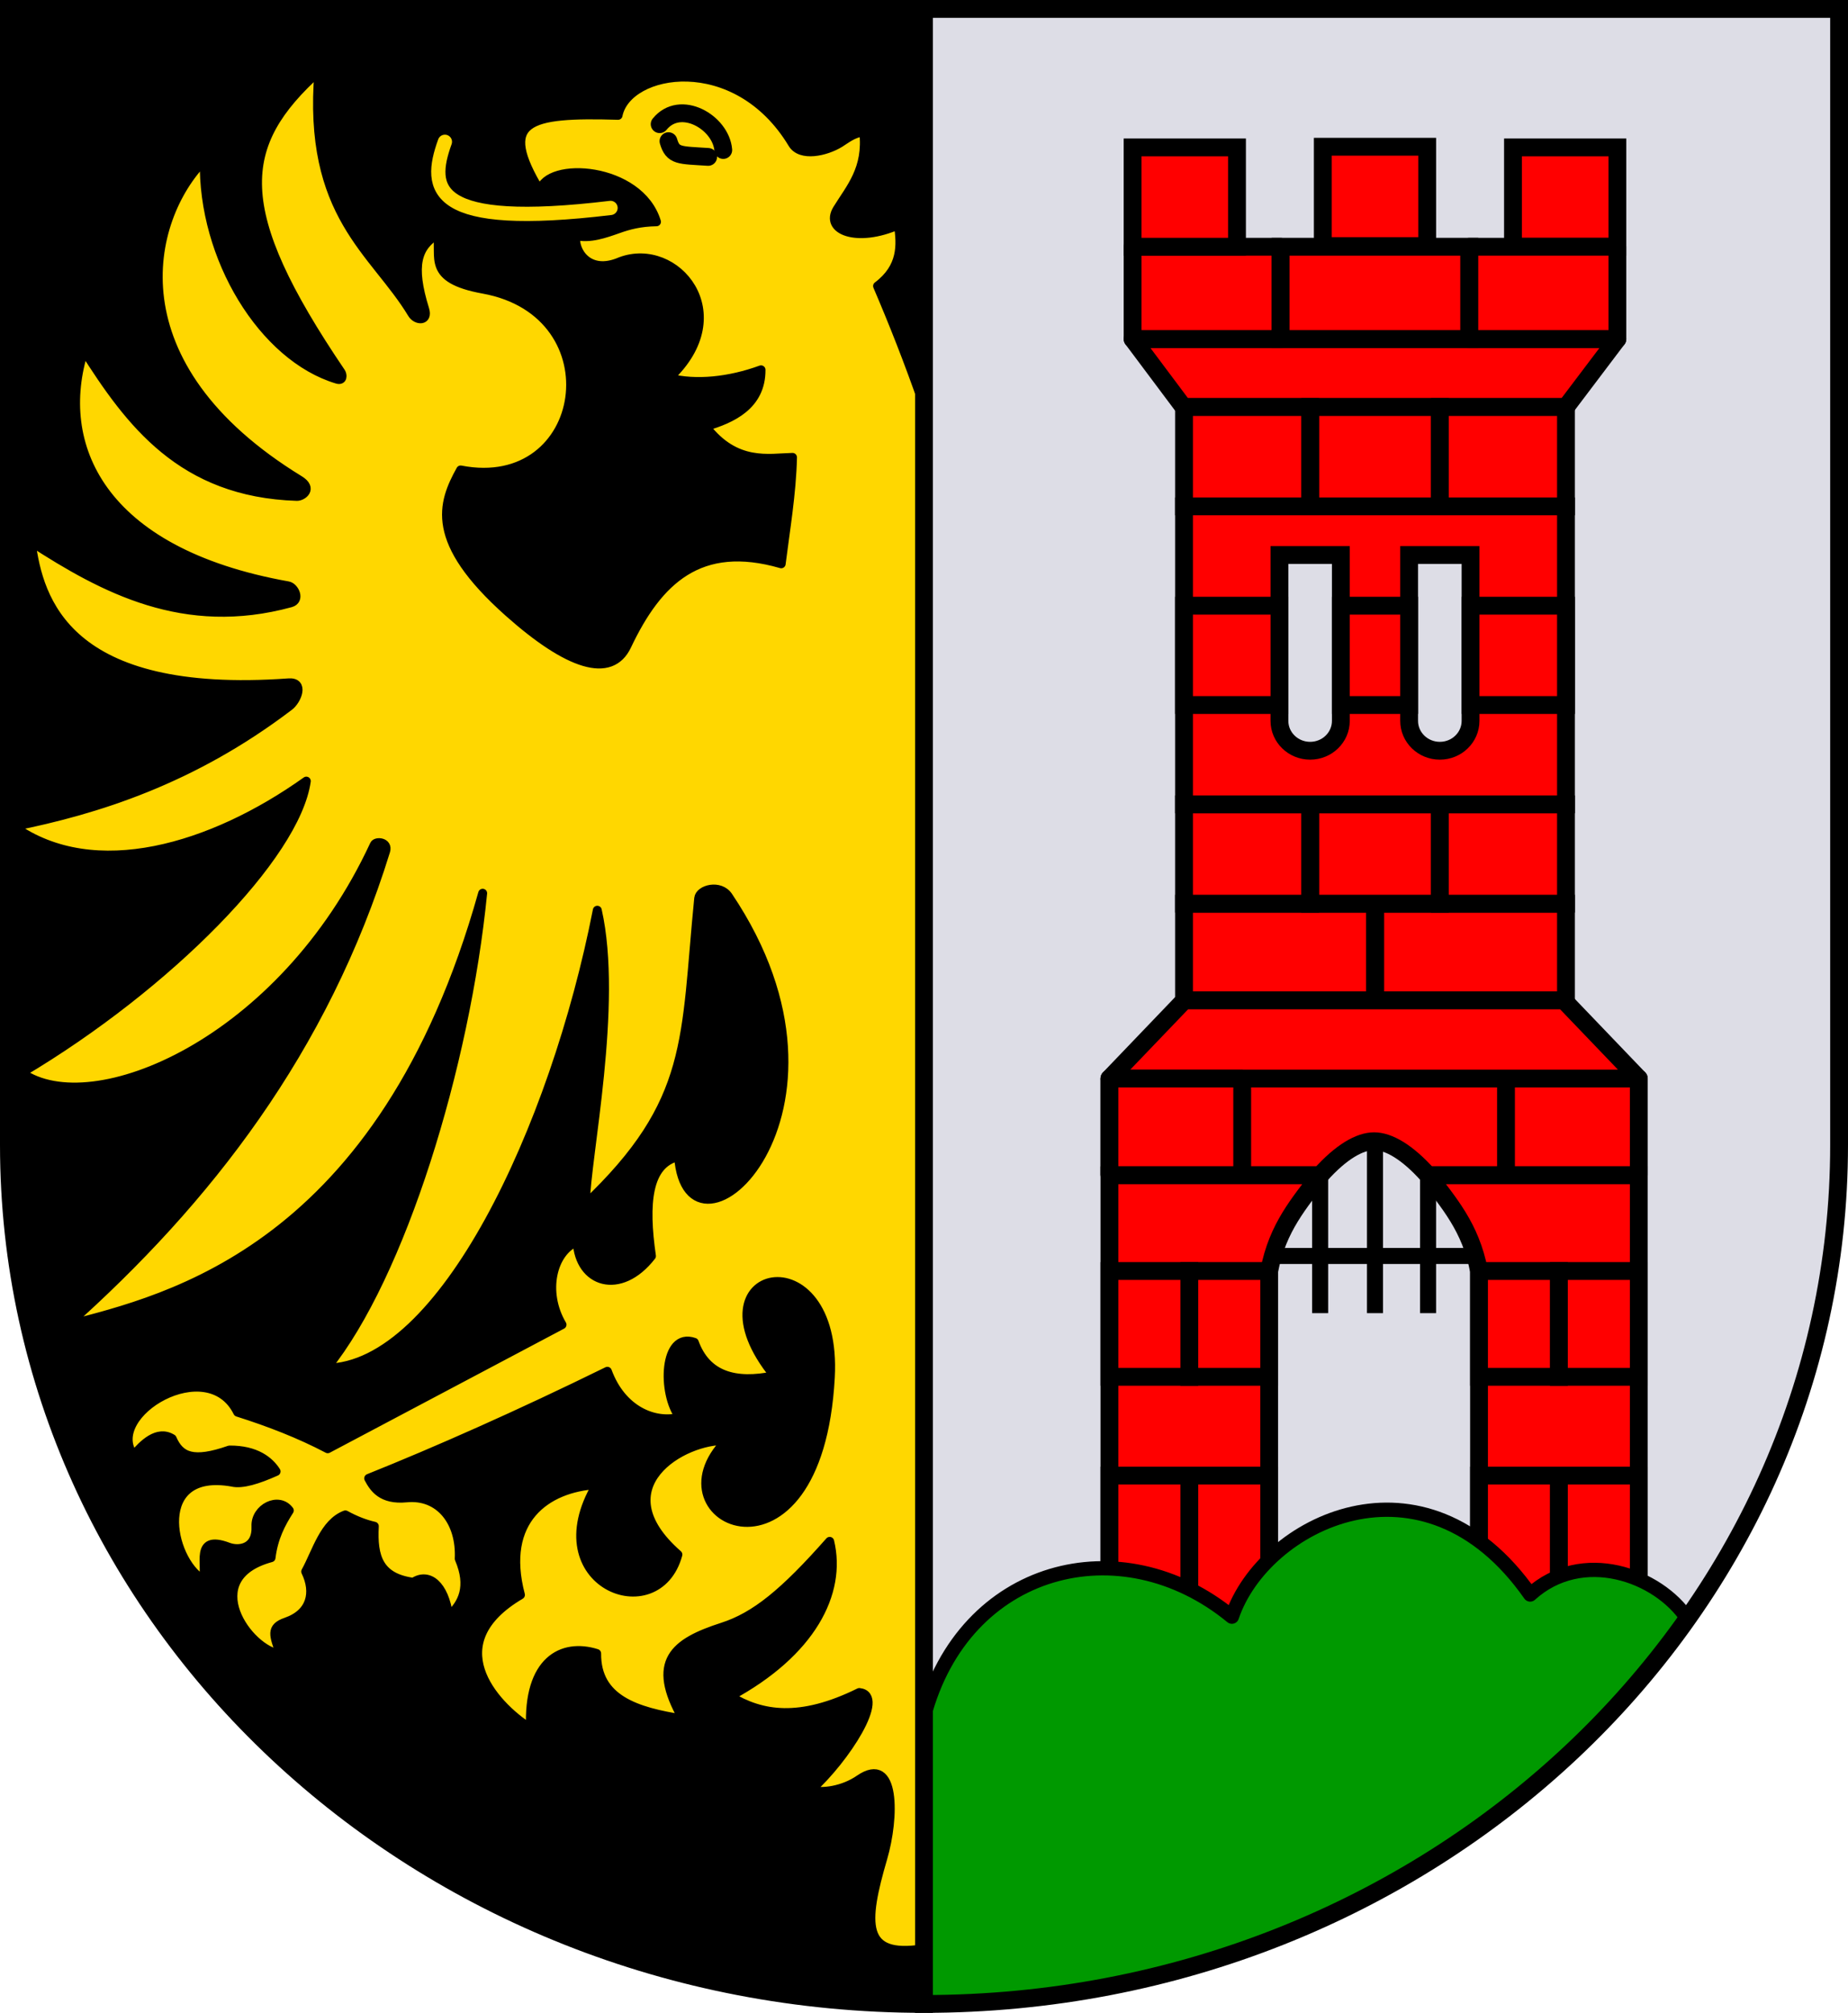
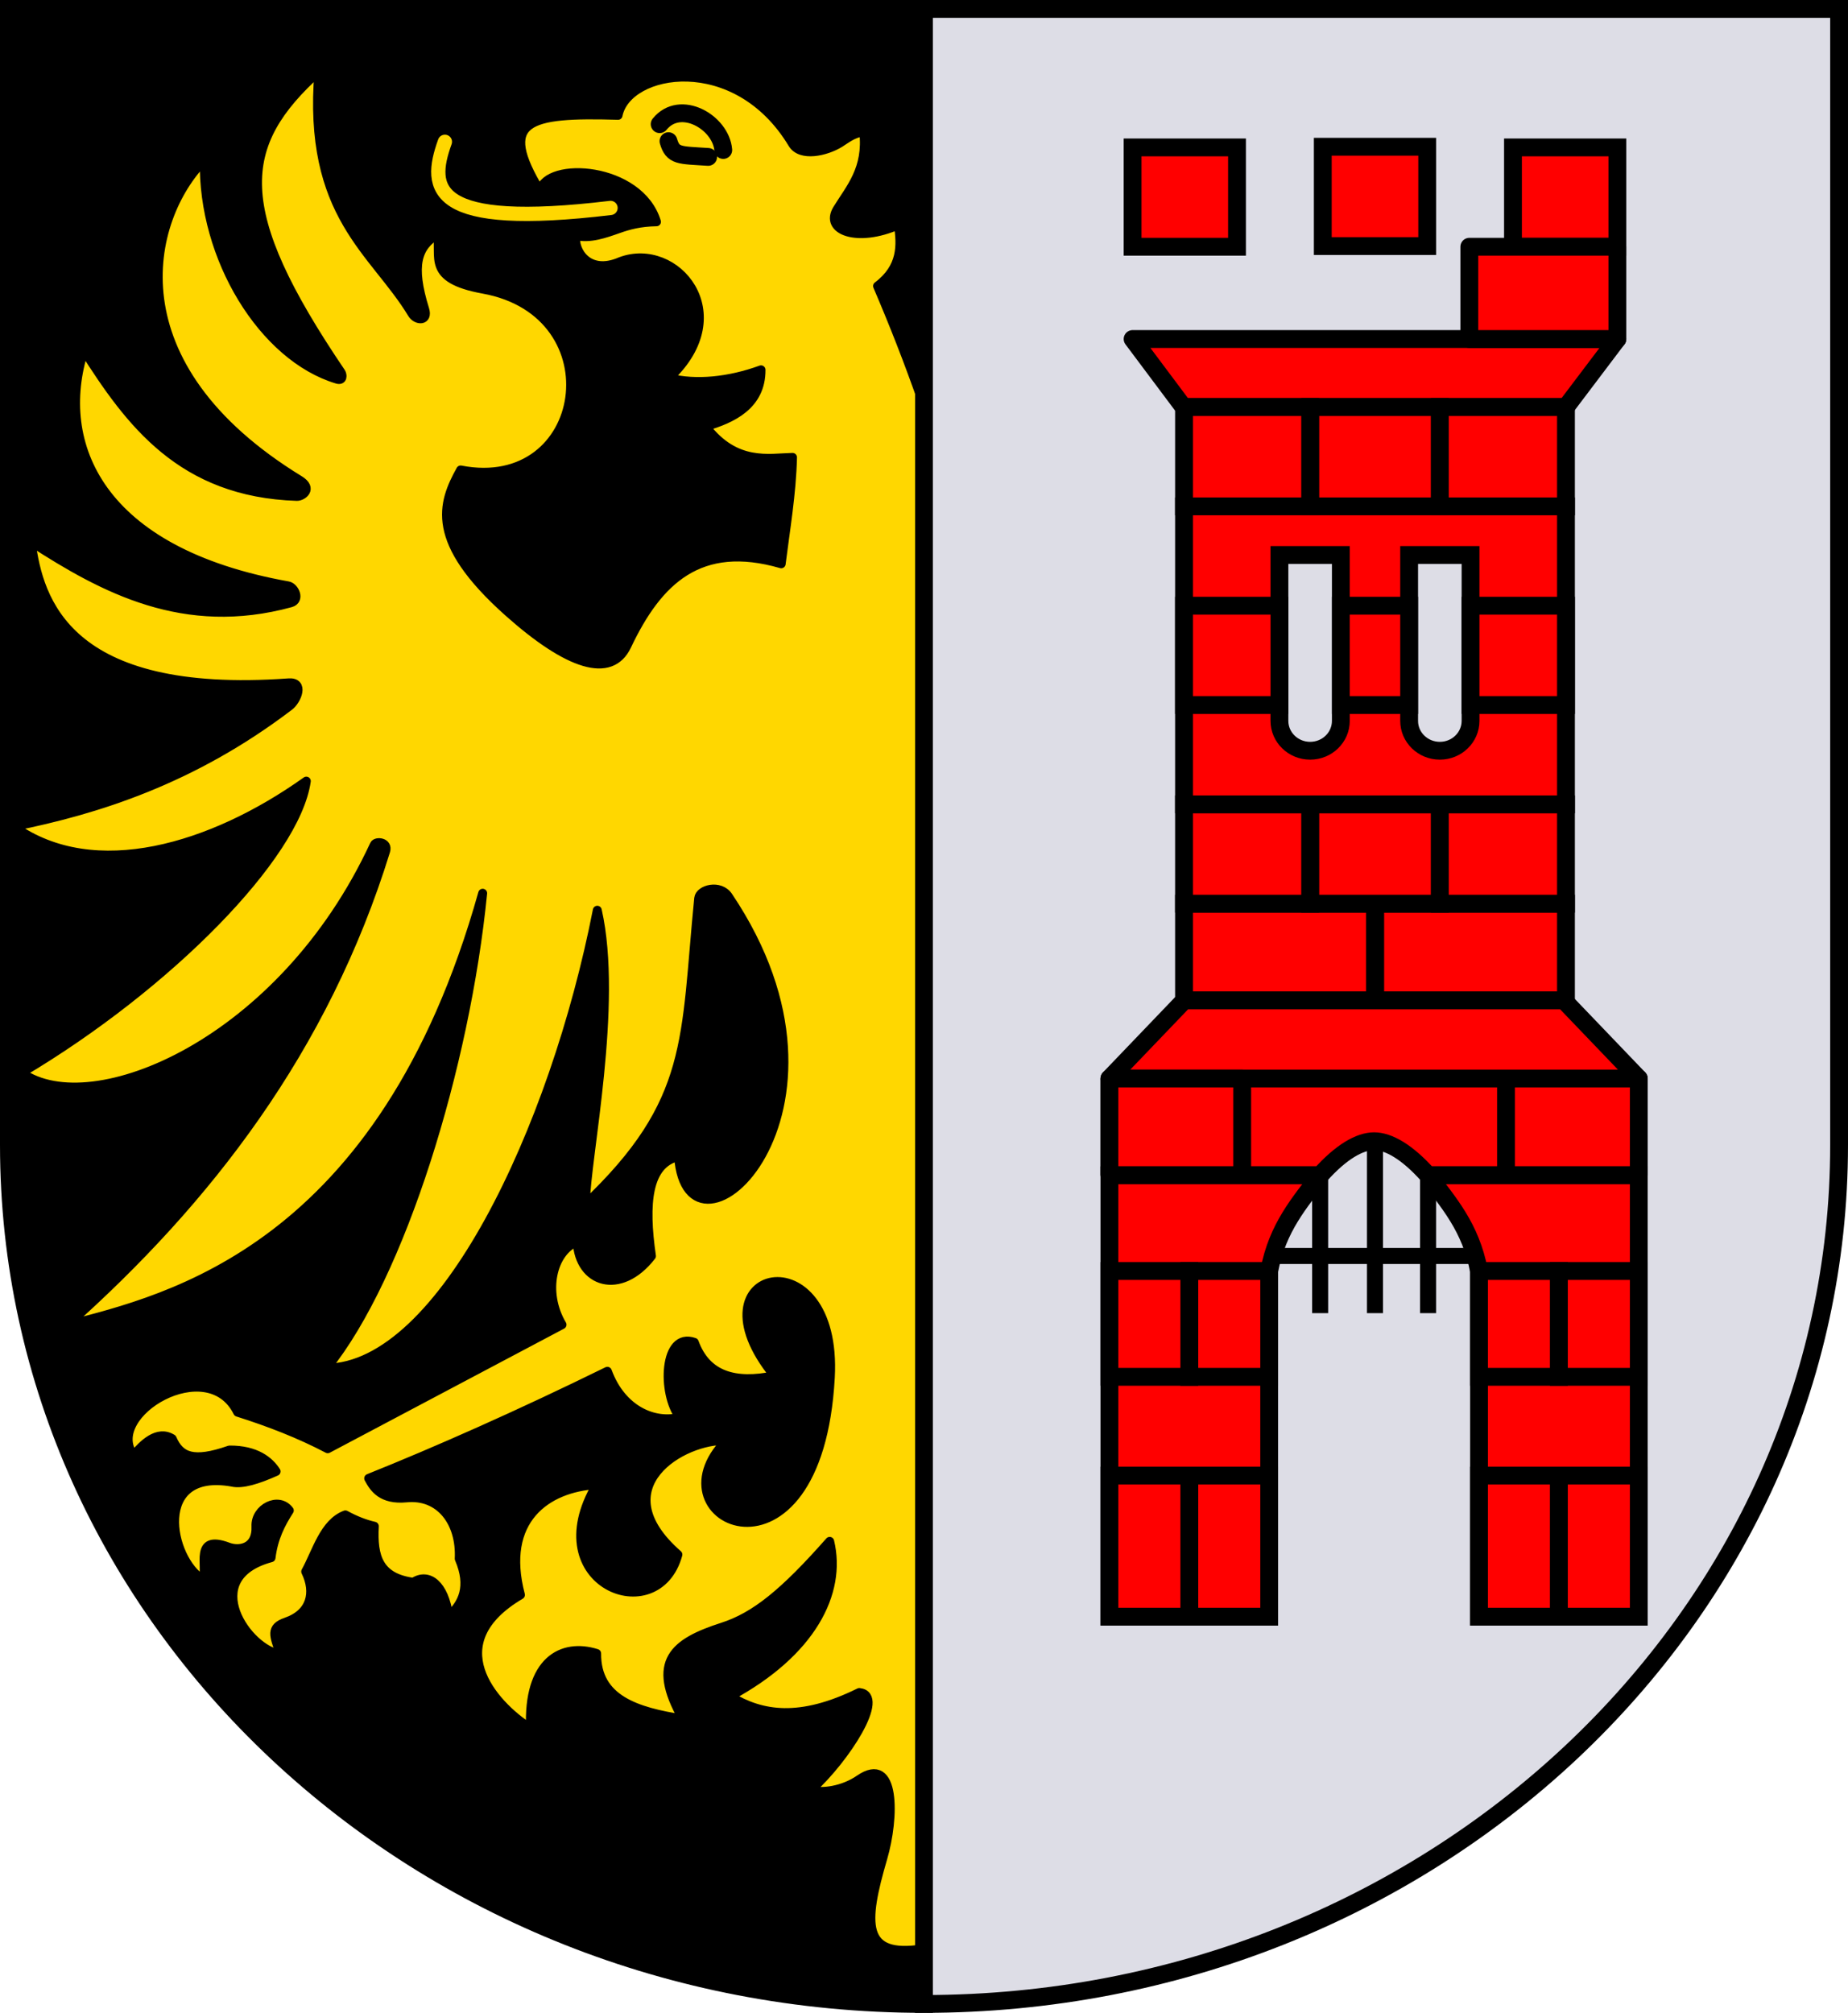
<svg xmlns="http://www.w3.org/2000/svg" xmlns:ns1="http://sodipodi.sourceforge.net/DTD/sodipodi-0.dtd" xmlns:ns2="http://www.inkscape.org/namespaces/inkscape" width="137.24mm" height="149.471mm" viewBox="0 0 518.702 564.929" id="svg1583" ns1:docname="CoA Kempten.svg" ns2:version="1.0 (4035a4fb49, 2020-05-01)">
  <defs id="defs1577" />
  <g ns2:label="Layer 1" ns2:groupmode="layer" id="layer1" transform="translate(-437.015,-1224.5)">
    <g id="g3136" transform="translate(-223,-29)">
      <g id="g3073">
        <path style="opacity:1;fill:#000000;fill-opacity:1;stroke:#000000;stroke-width:5;stroke-miterlimit:4;stroke-dasharray:none;stroke-opacity:1" d="M 919.366,1256 H 662.515 v 318.848 c 0,133.145 114.996,241.08 256.851,241.08 z" id="path2204" ns1:nodetypes="ccscc" />
        <g id="g3064">
          <path ns1:nodetypes="csscscsscsscsscsscsscccsscccccssccccccccccccsscccsccccccscccccscccccccsccccssccccscsscccsccccccc" id="path3037" d="m 879.287,1411.739 c -22.889,-6.603 -34.598,4.594 -43.31,22.981 -4.507,9.512 -16.511,5.522 -33.234,-9.369 -22.472,-20.011 -18.579,-30.631 -13.435,-39.952 35.87,6.954 43.665,-43.984 6.364,-50.735 -16.133,-2.92 -11.68,-9.069 -12.905,-15.38 -5.632,3.527 -7.398,8.606 -3.536,21.036 1.052,3.386 -2.318,3.256 -3.536,1.237 -10.625,-17.609 -29.515,-27.564 -26.163,-68.059 -23.044,20.725 -24.889,38.664 6.187,84.499 0.497,0.733 0.569,2.431 -1.061,1.944 -20.761,-6.2 -37.884,-34.054 -37.3,-61.518 -16.361,16.647 -25.918,57.579 26.693,89.803 3.945,2.416 0.852,4.646 -0.707,4.596 -32.374,-1.027 -46.912,-20.768 -59.751,-41.012 -8.339,26.309 4.223,56.669 57.276,66.115 1.846,0.329 3.562,3.994 0.707,4.773 -29.847,8.142 -52.333,-3.875 -72.832,-17.147 2.139,16.234 9.744,44.085 72.302,39.598 4.474,-0.321 2.361,4.878 0.177,6.541 -27.3,20.782 -54.126,29.109 -77.336,33.778 22.606,16.062 55.728,6.049 82.109,-12.741 -2.961,20.89 -38.631,57.323 -79.903,81.848 19.618,13.844 73.108,-8.116 98.995,-63.993 0.5,-1.079 3.97,-0.779 3.182,1.768 -17.255,55.74 -50.093,98.065 -89.449,133.113 28.469,-7.382 88.583,-21.168 116.673,-121.269 -4.796,48.524 -22.933,107.359 -43.841,133.29 32.474,-0.302 64.017,-67.172 76.014,-128.517 5.996,26.508 -3.192,69.346 -3.359,82.555 30.502,-28.883 27.883,-46.321 31.82,-85.913 0.249,-2.501 5.936,-4.061 8.309,-0.53 41.01,61.045 -11.421,108.096 -13.965,73.009 -8.828,2.063 -9.721,13.261 -7.601,27.931 -8.777,11.317 -20.261,7.605 -20.86,-4.066 -6.985,2.875 -9.673,14.13 -4.243,23.334 l -65.761,34.825 c -7.883,-4.142 -16.397,-7.442 -25.279,-10.253 -8.417,-16.927 -37.645,0.538 -29.229,12.094 2.595,-3.034 6.681,-7.257 10.844,-4.669 2.217,5.087 5.895,6.734 16.087,3.182 7.451,-0.055 11.233,3.1 13.081,6.01 -5.133,2.298 -9.566,3.696 -12.374,3.005 -22.535,-3.966 -17.633,21.664 -8.132,27.4 1.37,-3.736 -2.653,-12.864 7.071,-9.192 2.949,1.113 8.062,0.538 7.778,-5.834 -0.225,-5.057 6.367,-8.462 9.369,-4.419 -2.341,3.661 -4.433,7.62 -5.127,13.258 -20.925,5.663 -6.28,26.137 2.621,27.056 -1.856,-5.296 -2.895,-7.461 1.621,-9.024 6.987,-2.419 8.334,-8.243 5.48,-14.142 3.08,-5.62 5.151,-13.661 11.137,-15.91 2.883,1.579 5.582,2.603 8.132,3.182 -0.478,8.688 1.322,14.445 10.96,15.733 4.158,-2.803 8.719,0.514 9.899,9.546 3.95,-3.526 6.298,-8.329 2.962,-16.16 0.495,-10.272 -5.457,-17.994 -14.806,-17.074 -6.962,0.685 -9.183,-2.796 -10.607,-5.48 18.77,-7.514 42.29,-17.913 66.998,-30.052 4.028,10.947 13.201,14.726 20.329,12.905 -5.114,-6.639 -4.6,-24.093 4.066,-21.036 3.398,9.34 11.393,11.685 22.451,9.369 -24.6,-30.331 17.966,-40.038 15.733,0.53 -3.432,62.35 -51.242,40.1 -29.168,17.678 -12.08,-0.54 -35.362,12.96 -13.612,31.997 -5.782,21.257 -39.198,8.127 -22.804,-19.622 -14.17,0.846 -26.917,9.91 -21.39,30.936 -22.826,13.452 -8.05,30.543 2.828,37.477 -0.818,-19.011 8.864,-24.087 18.562,-21.036 -0.112,12.881 11.167,16.364 24.218,18.385 -9.195,-16.163 -2.482,-21.429 11.137,-25.809 9.131,-2.937 17.299,-9.585 30.052,-24.042 3.499,14.499 -5.195,31.205 -27.931,43.487 8.741,5.35 19.542,7.181 36.239,-1.061 7.66,0.783 -3.898,18.617 -13.612,27.4 3.089,0.942 9.097,0.116 13.612,-3.005 10.308,-7.126 9.923,10.767 6.614,22.067 -5.366,18.326 -6.013,28.126 11.086,25.486 l 0.458,-433.103 c -4.344,-12.506 -8.688,-23.432 -13.032,-33.587 6.964,-5.237 6.698,-11.523 5.834,-17.147 -11.533,5.103 -20.814,1.546 -17.147,-4.419 3.657,-5.948 8.651,-11.308 7.425,-21.744 -3.114,0.478 -4.889,2.059 -6.718,3.182 -3.907,2.4 -10.956,3.998 -13.258,0.177 -15.854,-26.311 -46.432,-20.843 -48.967,-7.955 -25.672,-0.767 -33.884,1.436 -21.92,21.213 1.859,-8.549 27.973,-6.92 32.704,8.662 -4.666,0.083 -7.798,0.956 -10.607,1.945 -3.997,1.407 -8.014,2.857 -12.021,1.944 -0.71,4.111 3.414,11.243 12.551,7.248 15.508,-5.824 32.864,14.63 13.612,32.704 7.495,1.924 16.903,0.953 25.809,-2.298 0.056,10.018 -8.205,13.763 -15.556,15.91 8.458,11.006 17.77,8.804 24.395,8.662 -0.225,10.146 -2.032,20.654 -3.182,29.875 z" style="fill:#ffd700;fill-opacity:1;stroke:#000000;stroke-width:2.5;stroke-linecap:round;stroke-linejoin:round;stroke-miterlimit:4;stroke-dasharray:none;stroke-opacity:1" />
          <g id="g3057">
            <path style="fill:none;fill-opacity:1;stroke:#ffd700;stroke-width:4;stroke-linecap:round;stroke-linejoin:round;stroke-miterlimit:4;stroke-dasharray:none;stroke-opacity:1" d="m 784.889,1293.298 c -4.839,13.388 -3.538,24.581 46.492,18.562" id="path3033" ns1:nodetypes="cc" />
            <path style="fill:none;stroke:#000000;stroke-width:5;stroke-linecap:round;stroke-linejoin:round;stroke-miterlimit:4;stroke-dasharray:none;stroke-opacity:1" d="m 847.644,1293.121 c 1.228,4.223 2.994,3.886 11.137,4.419" id="path3039" ns1:nodetypes="cc" />
            <path style="fill:none;stroke:#000000;stroke-width:5;stroke-linecap:round;stroke-linejoin:round;stroke-miterlimit:4;stroke-dasharray:none;stroke-opacity:1" d="m 845.169,1288.349 c 5.783,-7.135 17.191,-0.562 17.854,7.248" id="path3041" ns1:nodetypes="cc" />
          </g>
        </g>
      </g>
      <g id="g3031">
        <path style="opacity:1;fill:#dddde6;fill-opacity:1;stroke:none;stroke-width:5;stroke-miterlimit:4;stroke-dasharray:none;stroke-opacity:1" d="m 918.908,1816.929 c 142.362,0 257.768,-108.321 257.768,-241.941 V 1255 H 918.907 Z" id="path2170" ns1:nodetypes="csccc" />
        <g id="g2977">
          <g id="g2924">
            <g id="g2549">
              <g id="g2470">
                <path style="fill:none;stroke:#000000;stroke-width:4.5;stroke-linecap:square;stroke-linejoin:miter;stroke-miterlimit:4;stroke-dasharray:none;stroke-opacity:1" d="M 1030.554,1583.353 V 1619.8" id="path2344" />
                <path style="fill:none;stroke:#000000;stroke-width:4.5;stroke-linecap:butt;stroke-linejoin:miter;stroke-miterlimit:4;stroke-dasharray:none;stroke-opacity:1" d="m 1017.264,1606 c 18.959,0 37.917,0 56.875,0" id="path2346" ns1:nodetypes="cc" />
                <path id="path2438" d="M 1060.849,1583.353 V 1619.8" style="fill:none;stroke:#000000;stroke-width:4.5;stroke-linecap:square;stroke-linejoin:miter;stroke-miterlimit:4;stroke-dasharray:none;stroke-opacity:1" />
                <path style="fill:none;stroke:#000000;stroke-width:4.5;stroke-linecap:square;stroke-linejoin:miter;stroke-miterlimit:4;stroke-dasharray:none;stroke-opacity:1" d="m 1045.952,1573.8 v 46" id="path2438-4" />
              </g>
              <g id="g2521">
                <g id="g2485">
                  <rect y="1507.127" x="992.347" height="27.153" width="53.605" id="rect2340" style="opacity:1;fill:#ff0000;fill-opacity:1;stroke:#000000;stroke-width:5;stroke-linecap:square;stroke-linejoin:miter;stroke-miterlimit:4;stroke-dasharray:none;stroke-opacity:1" />
                  <rect transform="scale(-1,1)" style="opacity:1;fill:#ff0000;fill-opacity:1;stroke:#000000;stroke-width:5;stroke-linecap:square;stroke-linejoin:miter;stroke-miterlimit:4;stroke-dasharray:none;stroke-opacity:1" id="rect2404" width="53.535" height="27.153" x="-1099.556" y="1507.127" />
                  <path ns1:nodetypes="cccccccc" id="path2432" d="m 1119.995,1556.201 v 27.153 h -59.145 c -5.894,-6.579 -11.084,-9.553 -15.148,-9.553 -4.064,0 -9.253,2.974 -15.148,9.553 h -59.145 v -27.153 c 49.529,0 99.057,0 148.586,0 z" style="opacity:1;fill:#ff0000;fill-opacity:1;stroke:#000000;stroke-width:5;stroke-linecap:square;stroke-linejoin:bevel;stroke-miterlimit:4;stroke-dasharray:none;stroke-opacity:1" />
                  <rect transform="scale(-1,1)" y="1556.201" x="-1119.995" height="27.153" width="37.272" id="rect2434" style="opacity:1;fill:#ff0000;fill-opacity:1;stroke:#000000;stroke-width:5;stroke-linecap:square;stroke-linejoin:round;stroke-miterlimit:4;stroke-dasharray:none;stroke-opacity:1" />
                  <path ns1:nodetypes="ccccc" id="path2436" d="m 1119.995,1556.201 -21.008,-21.92 c -35.523,0 -71.046,0 -106.569,0 l -21.008,21.92 c 49.529,0 99.057,0 148.586,0 z" style="opacity:1;fill:#ff0000;fill-opacity:1;stroke:#000000;stroke-width:5;stroke-linecap:square;stroke-linejoin:round;stroke-miterlimit:4;stroke-dasharray:none;stroke-opacity:1" />
                  <rect style="opacity:1;fill:#ff0000;fill-opacity:1;stroke:#000000;stroke-width:5;stroke-linecap:square;stroke-linejoin:round;stroke-miterlimit:4;stroke-dasharray:none;stroke-opacity:1" id="rect2338" width="37.272" height="27.153" x="971.409" y="1556.201" />
                </g>
                <g id="g2499">
                  <g id="g2447">
                    <path ns1:nodetypes="cccccc" d="m 971.409,1583.353 h 59.145 c -5.732,7.728 -11.934,14.495 -14.3,26.87 v 97.015 h -44.845 z" style="opacity:1;fill:#ff0000;fill-opacity:1;stroke:#000000;stroke-width:5;stroke-linecap:square;stroke-linejoin:miter;stroke-miterlimit:4;stroke-dasharray:none;stroke-opacity:1" id="path2326" />
                    <rect y="1667.641" x="993.831" height="39.598" width="22.423" id="rect2328" style="opacity:1;fill:#ff0000;fill-opacity:1;stroke:#000000;stroke-width:5;stroke-linecap:square;stroke-linejoin:miter;stroke-miterlimit:4;stroke-dasharray:none;stroke-opacity:1" />
                    <rect style="opacity:1;fill:#ff0000;fill-opacity:1;stroke:#000000;stroke-width:5;stroke-linecap:square;stroke-linejoin:miter;stroke-miterlimit:4;stroke-dasharray:none;stroke-opacity:1" id="rect2330" width="22.423" height="39.598" x="971.409" y="1667.641" />
                    <rect style="opacity:1;fill:#ff0000;fill-opacity:1;stroke:#000000;stroke-width:5;stroke-linecap:square;stroke-linejoin:miter;stroke-miterlimit:4;stroke-dasharray:none;stroke-opacity:1" id="rect2332" width="22.423" height="29.698" x="993.831" y="1610.224" />
                    <rect y="1610.224" x="971.409" height="29.698" width="22.423" id="rect2334" style="opacity:1;fill:#ff0000;fill-opacity:1;stroke:#000000;stroke-width:5;stroke-linecap:square;stroke-linejoin:miter;stroke-miterlimit:4;stroke-dasharray:none;stroke-opacity:1" />
                  </g>
                  <g id="g2477">
                    <path id="path2422" style="opacity:1;fill:#ff0000;fill-opacity:1;stroke:#000000;stroke-width:5;stroke-linecap:square;stroke-linejoin:miter;stroke-miterlimit:4;stroke-dasharray:none;stroke-opacity:1" d="m 1119.995,1583.353 h -59.145 c 5.732,7.728 11.934,14.495 14.3,26.87 v 97.015 h 44.845 z" ns1:nodetypes="cccccc" />
                    <rect style="opacity:1;fill:#ff0000;fill-opacity:1;stroke:#000000;stroke-width:5;stroke-linecap:square;stroke-linejoin:miter;stroke-miterlimit:4;stroke-dasharray:none;stroke-opacity:1" id="rect2424" width="22.423" height="39.598" x="-1097.572" y="1667.641" transform="scale(-1,1)" />
                    <rect y="1667.641" x="-1119.995" height="39.598" width="22.423" id="rect2426" style="opacity:1;fill:#ff0000;fill-opacity:1;stroke:#000000;stroke-width:5;stroke-linecap:square;stroke-linejoin:miter;stroke-miterlimit:4;stroke-dasharray:none;stroke-opacity:1" transform="scale(-1,1)" />
                    <rect y="1610.224" x="-1097.572" height="29.698" width="22.423" id="rect2428" style="opacity:1;fill:#ff0000;fill-opacity:1;stroke:#000000;stroke-width:5;stroke-linecap:square;stroke-linejoin:miter;stroke-miterlimit:4;stroke-dasharray:none;stroke-opacity:1" transform="scale(-1,1)" />
                    <rect style="opacity:1;fill:#ff0000;fill-opacity:1;stroke:#000000;stroke-width:5;stroke-linecap:square;stroke-linejoin:miter;stroke-miterlimit:4;stroke-dasharray:none;stroke-opacity:1" id="rect2430" width="22.423" height="29.698" x="-1119.995" y="1610.224" transform="scale(-1,1)" />
                  </g>
                </g>
              </g>
            </g>
            <g id="g2875">
              <path ns1:nodetypes="ccccc" id="path2436-1" d="m 1113.988,1348.648 -14.431,19.092 H 992.206 l -14.291,-19.092 z" style="opacity:1;fill:#ff0000;fill-opacity:1;stroke:#000000;stroke-width:5;stroke-linecap:square;stroke-linejoin:round;stroke-miterlimit:4;stroke-dasharray:none;stroke-opacity:1" />
              <rect y="1479.25" x="1027.75" height="27.877" width="36.403" id="rect2355" style="opacity:1;fill:#ff0000;fill-opacity:1;stroke:#000000;stroke-width:5;stroke-linecap:square;stroke-linejoin:miter;stroke-miterlimit:4;stroke-dasharray:none;stroke-opacity:1" />
              <rect style="opacity:1;fill:#ff0000;fill-opacity:1;stroke:#000000;stroke-width:5;stroke-linecap:square;stroke-linejoin:miter;stroke-miterlimit:4;stroke-dasharray:none;stroke-opacity:1" id="rect2355-1" width="35.403" height="27.877" x="992.347" y="1479.25" />
              <rect y="1479.25" x="1064.153" height="27.877" width="35.403" id="rect2355-1-8" style="opacity:1;fill:#ff0000;fill-opacity:1;stroke:#000000;stroke-width:5;stroke-linecap:square;stroke-linejoin:miter;stroke-miterlimit:4;stroke-dasharray:none;stroke-opacity:1" />
              <g id="g2854">
                <g id="g2658" style="stroke:#000000">
                  <path id="rect2355-1-6" style="opacity:1;fill:#ff0000;fill-opacity:1;stroke:#000000;stroke-width:5;stroke-linecap:square;stroke-linejoin:miter;stroke-miterlimit:4;stroke-dasharray:none;stroke-opacity:1" d="m 992.348,1395.617 v 27.879 27.877 27.877 h 107.209 v -27.877 -27.877 -27.879 z m 26.783,13.646 h 17.238 c -10e-5,15.52 0,31.04 0,46.56 0,4.629 -3.859,8.383 -8.619,8.383 -4.76,0 -8.619,-3.754 -8.619,-8.383 z m 36.404,0 h 17.236 c -10e-5,15.52 0,31.04 0,46.56 0,4.629 -3.859,8.383 -8.619,8.383 -4.76,0 -8.617,-3.754 -8.617,-8.383 z" />
                </g>
                <rect style="opacity:0.998;fill:#ff0000;fill-opacity:1;stroke:#000000;stroke-width:5;stroke-linecap:square;stroke-linejoin:miter;stroke-miterlimit:4;stroke-dasharray:none;stroke-opacity:1" id="rect2697" width="19.166" height="27.877" x="1036.369" y="1423.495" />
                <rect style="opacity:0.998;fill:#ff0000;fill-opacity:1;stroke:#000000;stroke-width:5;stroke-linecap:square;stroke-linejoin:miter;stroke-miterlimit:4;stroke-dasharray:none;stroke-opacity:1" id="rect2699" width="26.784" height="27.877" x="1072.772" y="1423.495" />
                <rect style="opacity:0.998;fill:#ff0000;fill-opacity:1;stroke:#000000;stroke-width:5;stroke-linecap:square;stroke-linejoin:miter;stroke-miterlimit:4;stroke-dasharray:none;stroke-opacity:1" id="rect2701" width="26.785" height="27.877" x="992.347" y="1423.495" />
              </g>
              <rect style="opacity:1;fill:#ff0000;fill-opacity:1;stroke:#000000;stroke-width:5;stroke-linecap:square;stroke-linejoin:miter;stroke-miterlimit:4;stroke-dasharray:none;stroke-opacity:1" id="rect2355-4" width="36.403" height="27.877" x="1027.75" y="1367.74" />
              <rect y="1367.74" x="992.347" height="27.877" width="35.403" id="rect2355-1-5" style="opacity:1;fill:#ff0000;fill-opacity:1;stroke:#000000;stroke-width:5;stroke-linecap:square;stroke-linejoin:miter;stroke-miterlimit:4;stroke-dasharray:none;stroke-opacity:1" />
              <rect style="opacity:1;fill:#ff0000;fill-opacity:1;stroke:#000000;stroke-width:5;stroke-linecap:square;stroke-linejoin:miter;stroke-miterlimit:4;stroke-dasharray:none;stroke-opacity:1" id="rect2355-1-8-5" width="35.403" height="27.877" x="1064.153" y="1367.74" />
              <rect y="1294.686" x="1031.299" height="27.877" width="29.306" id="rect2355-4-7" style="opacity:1;fill:#ff0000;fill-opacity:1;stroke:#000000;stroke-width:5;stroke-linecap:square;stroke-linejoin:miter;stroke-miterlimit:4;stroke-dasharray:none;stroke-opacity:1" />
-               <rect y="1322.75" x="977.915" height="25.898" width="41.554" id="rect2774" style="opacity:1;fill:#ff0000;fill-opacity:1;stroke:#000000;stroke-width:5;stroke-linecap:square;stroke-linejoin:round;stroke-miterlimit:4;stroke-dasharray:none;stroke-opacity:1" />
-               <rect style="opacity:1;fill:#ff0000;fill-opacity:1;stroke:#000000;stroke-width:5;stroke-linecap:square;stroke-linejoin:miter;stroke-miterlimit:4;stroke-dasharray:none;stroke-opacity:1" id="rect2774-2" width="52.964" height="25.898" x="1019.47" y="1322.75" />
              <rect style="opacity:1;fill:#ff0000;fill-opacity:1;stroke:#000000;stroke-width:5;stroke-linecap:square;stroke-linejoin:miter;stroke-miterlimit:4;stroke-dasharray:none;stroke-opacity:1" id="rect2355-4-7-8" width="29.306" height="27.877" x="1084.682" y="1294.873" />
              <rect style="opacity:1;fill:#ff0000;fill-opacity:1;stroke:#000000;stroke-width:5;stroke-linecap:square;stroke-linejoin:miter;stroke-miterlimit:4;stroke-dasharray:none;stroke-opacity:1" id="rect2355-4-7-2" width="29.306" height="27.877" x="977.915" y="1294.873" />
              <rect style="opacity:1;fill:#ff0000;fill-opacity:1;stroke:#000000;stroke-width:5;stroke-linecap:square;stroke-linejoin:round;stroke-miterlimit:4;stroke-dasharray:none;stroke-opacity:1" id="rect2774-7" width="41.554" height="25.898" x="1072.434" y="1322.75" />
            </g>
          </g>
-           <path ns1:nodetypes="cccccc" id="path2208" d="M 919.366,1815.929 V 1735.2 c 11.198,-42.229 55.263,-53.585 86.422,-27.961 8.841,-26.239 53.854,-48.879 83.721,-6.223 14.561,-13.196 35.92,-5.554 44.14,6.8 -48.549,67.155 -127.593,108.433 -214.284,108.113 z" style="fill:#009900;fill-opacity:1;stroke:#000000;stroke-width:4;stroke-linecap:round;stroke-linejoin:round;stroke-miterlimit:4;stroke-dasharray:none;stroke-opacity:1" />
+           <path ns1:nodetypes="cccccc" id="path2208" d="M 919.366,1815.929 V 1735.2 z" style="fill:#009900;fill-opacity:1;stroke:#000000;stroke-width:4;stroke-linecap:round;stroke-linejoin:round;stroke-miterlimit:4;stroke-dasharray:none;stroke-opacity:1" />
        </g>
        <path ns1:nodetypes="csccc" id="path2926" d="m 919.366,1815.929 c 141.855,0 256.851,-107.935 256.851,-241.08 V 1256 H 919.366 Z" style="opacity:1;fill:none;fill-opacity:1;stroke:#000000;stroke-width:5;stroke-miterlimit:4;stroke-dasharray:none;stroke-opacity:1" />
      </g>
    </g>
  </g>
</svg>